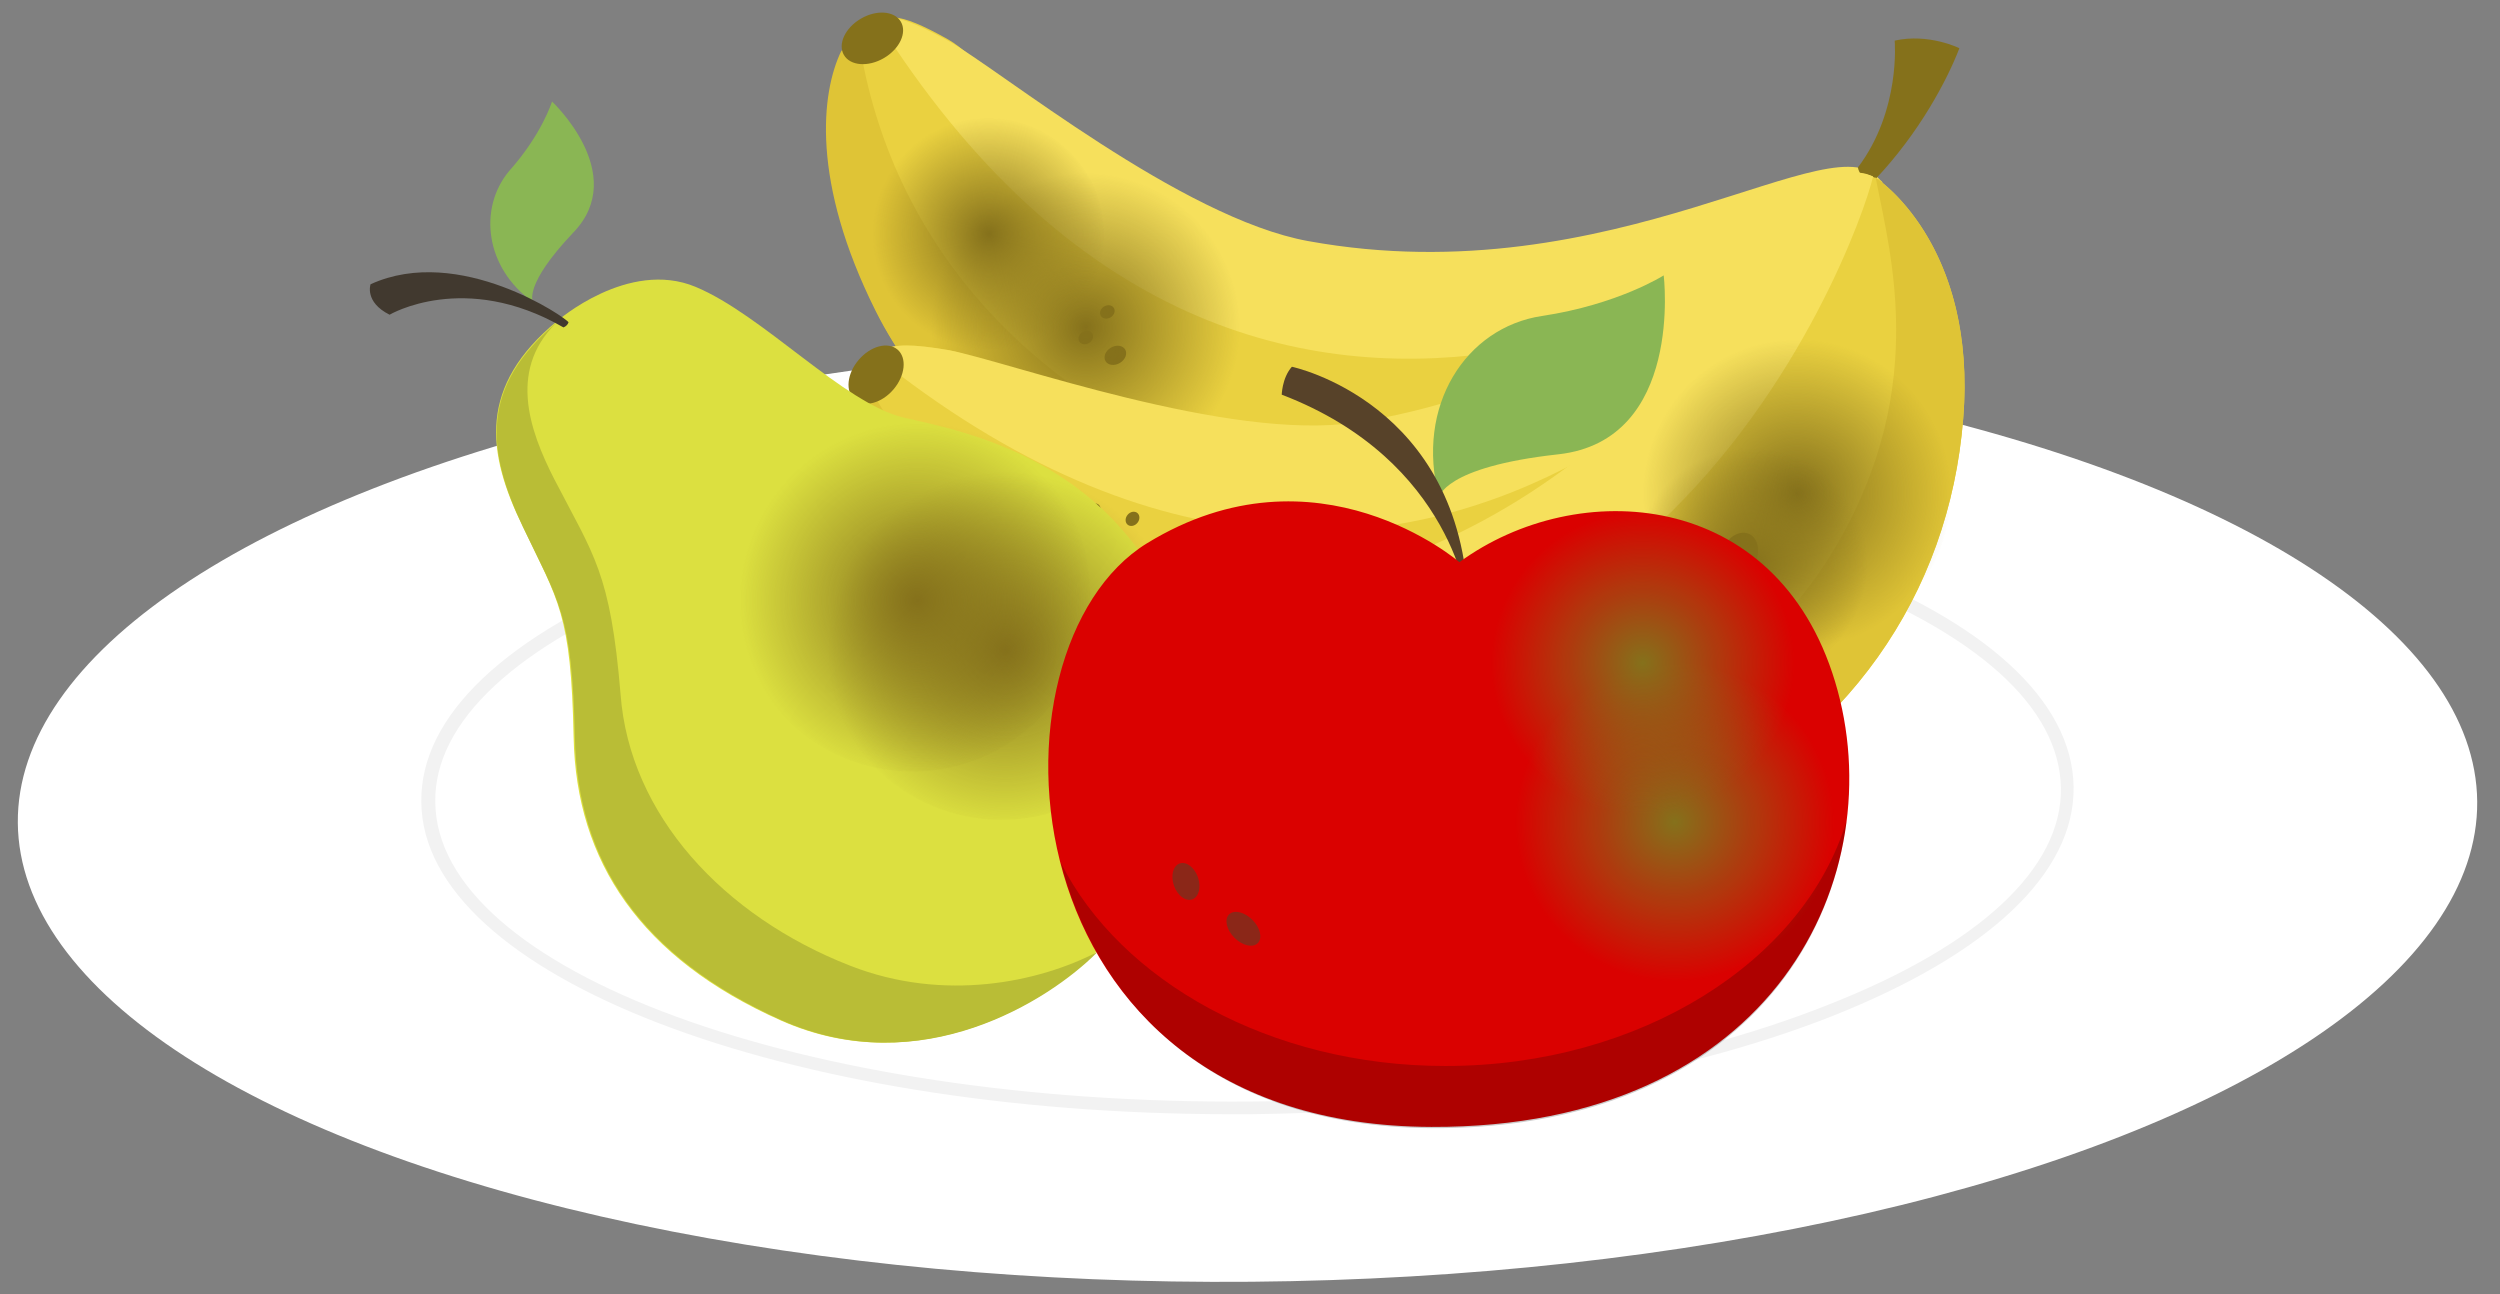
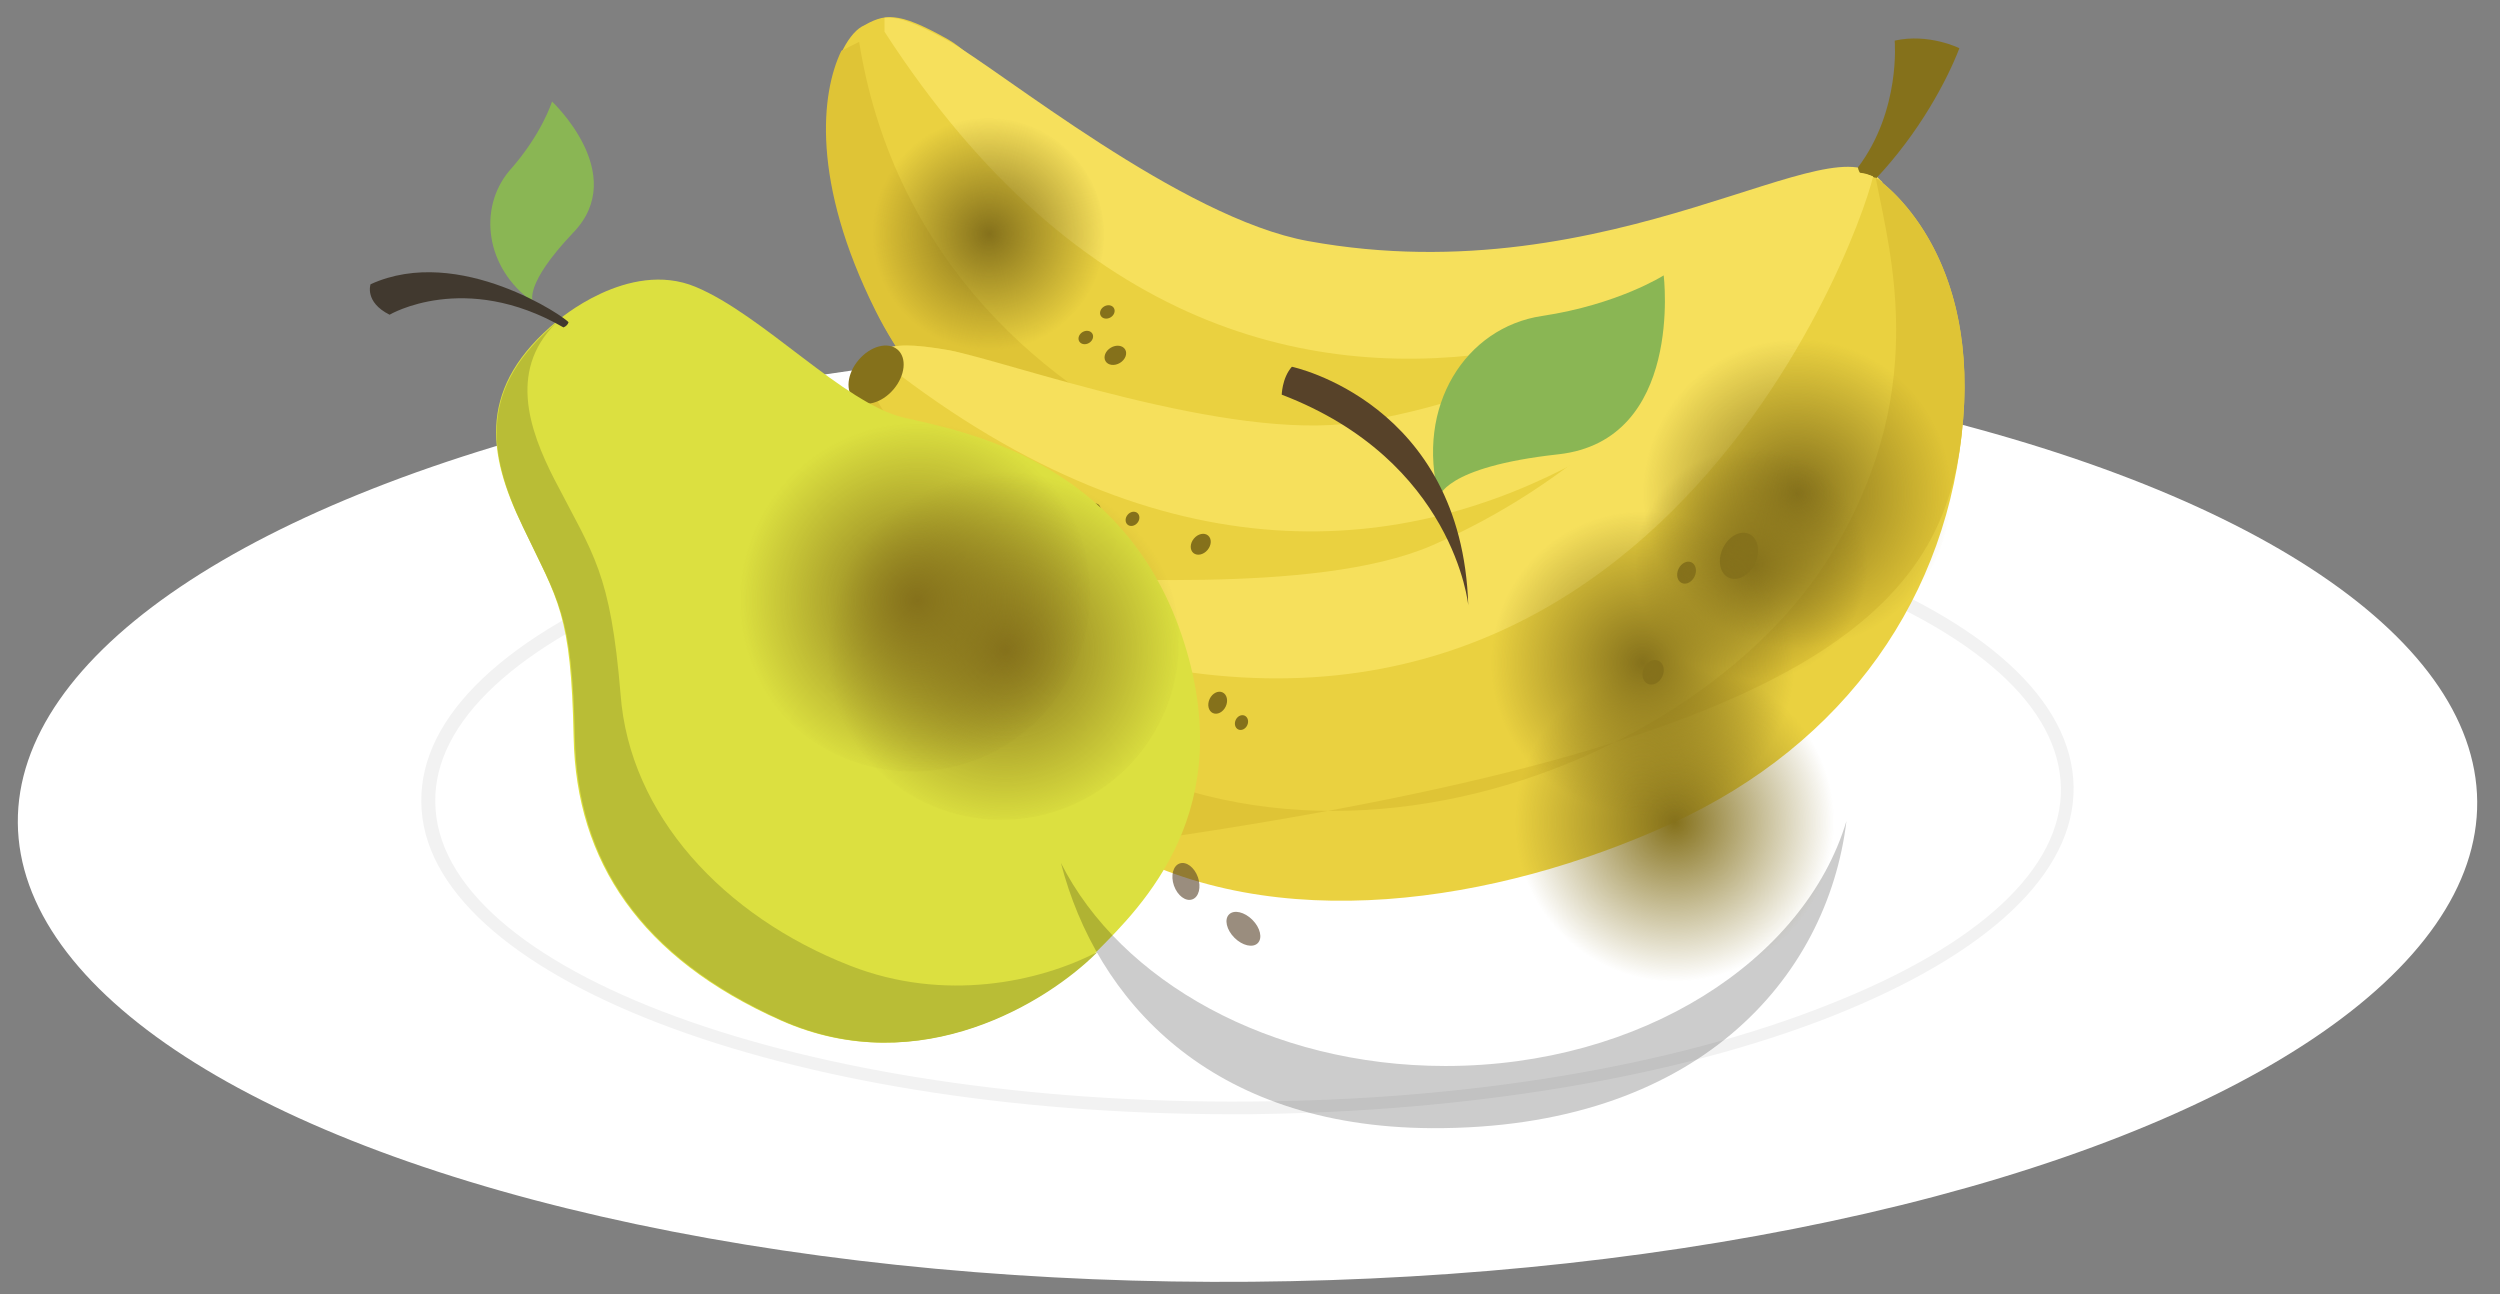
<svg xmlns="http://www.w3.org/2000/svg" version="1.1" id="Capa_1" x="0px" y="0px" viewBox="0 0 197 102" style="enable-background:new 0 0 197 102;" xml:space="preserve">
  <rect x="0" y="0" width="197" height="102" fill="#808080" stroke="none" />
  <style type="text/css">
	.st0{fill:#FFFFFF;}
	.st1{fill:#F2F2F2;}
	.st2{fill:#EAD140;}
	.st3{fill:#DFC436;}
	.st4{fill:#F6E05C;}
	.st5{fill:#85711B;}
	.st6{fill:url(#SVGID_1_);}
	.st7{fill:url(#SVGID_2_);}
	.st8{fill:url(#SVGID_3_);}
	.st9{fill:url(#SVGID_4_);}
	.st10{fill:#DCE040;}
	.st11{fill:#B9BD36;}
	.st12{fill:#8AB654;}
	.st13{fill:#41392F;}
	.st14{fill:url(#SVGID_5_);}
	.st15{fill:url(#SVGID_6_);}
	.st16{fill:#574229;}
	.st17{fill:#DA0100;}
	.st18{opacity:0.2;}
	.st19{fill:url(#SVGID_7_);}
	.st20{fill:url(#SVGID_8_);}
	.st21{opacity:0.6;fill:#574229;}
</style>
  <g>
    <g>
      <ellipse transform="matrix(1 -8.700794e-03 8.700794e-03 1 -0.553 0.858)" class="st0" cx="98.3" cy="64" rx="96.9" ry="37" />
      <g>
        <ellipse transform="matrix(1 -8.700794e-03 8.700794e-03 1 -0.541 0.858)" class="st0" cx="98.3" cy="62.6" rx="64.6" ry="24.7" />
        <path class="st1" d="M97,87.8c-35.2,0-63.7-10.9-63.8-24.6c-0.1-6.8,6.7-13.2,19.1-18.1c12.2-4.8,28.5-7.5,45.8-7.7     c17.3-0.1,33.6,2.3,45.9,6.9c12.4,4.6,19.3,10.9,19.4,17.7l0,0c0.1,6.8-6.7,13.2-19.1,18.1c-12.2,4.8-28.5,7.5-45.8,7.7     C98,87.8,97.5,87.8,97,87.8z M99.6,38.5c-0.5,0-1,0-1.5,0c-17.2,0.1-33.3,2.8-45.4,7.6c-12,4.7-18.5,10.8-18.4,17.1     c0.1,13.3,29,23.9,64.3,23.6c17.2-0.1,33.3-2.8,45.4-7.6c12-4.7,18.5-10.8,18.4-17.1l0,0c-0.1-6.4-6.7-12.3-18.7-16.8     C131.8,40.9,116.2,38.5,99.6,38.5z" />
      </g>
    </g>
    <g>
      <g>
        <g>
          <g>
            <path class="st2" d="M148.3,14.3c0,0,3.8,8.7-4.8,19.6c-8.6,10.9-21.9,16.2-36.8,13.8c-15-2.4-31-9.9-37.6-23.1       S65.7,3.4,67.9,2.1c1.8-1,2.7-1.3,6.8,1c4.1,2.3,15.8,17.3,25.3,21c19.5,7.7,34.5-7.9,39.7-9.4       C144.9,13.2,146.8,12.9,148.3,14.3z" />
            <path class="st3" d="M143.4,33.9c8.3-10.5,5.1-19,4.8-19.6c-2.5,5.8-7.5,15.2-21.1,22.3c-16.9,8.9-54.3-1.4-59.4-33.3L66.3,4       c-1.6,3.3-2.4,10.3,2.7,20.5c6.6,13.2,22.6,20.7,37.6,23.1C121.5,50.1,134.8,44.8,143.4,33.9z" />
            <path class="st4" d="M103.1,19c-10-1.8-24.3-13.5-28.4-15.8c-2.6-1.4-3.9-1.9-5-1.8l0,1.1c30.7,47.5,74.5,15.5,78.5,11.8       C144.9,9.1,127.3,23.4,103.1,19z" />
-             <ellipse transform="matrix(0.863 -0.504 0.504 0.863 7.858 35.11)" class="st5" cx="68.8" cy="3" rx="2.6" ry="1.8" />
            <ellipse transform="matrix(0.858 -0.513 0.513 0.858 0.397 67.665)" class="st5" cx="122.8" cy="33.1" rx="1.9" ry="1.4" />
            <ellipse transform="matrix(0.858 -0.513 0.513 0.858 0.408 65.374)" class="st5" cx="118.6" cy="31.9" rx="0.9" ry="0.7" />
            <ellipse transform="matrix(0.858 -0.513 0.513 0.858 -1.893 49.068)" class="st5" cx="87.9" cy="28" rx="0.9" ry="0.7" />
            <ellipse transform="matrix(0.858 -0.513 0.513 0.858 -1.53 47.686)" class="st5" cx="85.6" cy="26.6" rx="0.6" ry="0.5" />
            <ellipse transform="matrix(0.858 -0.513 0.513 0.858 -0.265 48.258)" class="st5" cx="87.3" cy="24.6" rx="0.6" ry="0.5" />
            <ellipse transform="matrix(0.858 -0.513 0.513 0.858 -3.091 62.693)" class="st5" cx="112" cy="36.9" rx="1" ry="0.8" />
          </g>
        </g>
        <path class="st5" d="M149.3,3.2c0,0,0.5,5.5-2.9,10c0,0,0.2,1.2,1.4,0.9c3.4-3.6,5.6-7.7,6.6-10.3C154.4,3.8,152,2.6,149.3,3.2z" />
        <radialGradient id="SVGID_1_" cx="-17.627" cy="-211.365" r="12.168" gradientTransform="matrix(0.864 0.504 -0.504 0.864 -5.749 217.305)" gradientUnits="userSpaceOnUse">
          <stop offset="0" style="stop-color:#85711B" />
          <stop offset="1" style="stop-color:#85711B;stop-opacity:0" />
        </radialGradient>
-         <circle class="st6" cx="85.5" cy="25.8" r="12.2" />
        <g>
          <g>
            <path class="st2" d="M147.9,14.1c0,0,6.4,7,1.9,20.1c-4.6,13.1-15.4,22.4-30.3,25.1c-14.9,2.6-32.5,0.8-43.1-9.5       S66.3,30.9,68,28.9c1.4-1.6,2.2-2.1,6.8-1.3s20.6,11.2,30.8,11.6c20.9,0.9,30-18.8,34.4-21.9C144.3,14.2,146,13.3,147.9,14.1z" />
            <path class="st3" d="M149.8,34.2c4.4-12.6-1.4-19.6-1.8-20.1c-0.4,6.3-2.1,16.8-12.6,28c-13.1,13.9-51.8,16.5-67.1-12l-1.1,1.1       c-0.5,3.6,1.1,10.6,9.3,18.5c10.5,10.3,28.2,12.2,43.1,9.5C134.4,56.7,145.2,47.3,149.8,34.2z" />
            <path class="st4" d="M106.8,33.3c-10,1.5-27.3-4.8-32-5.7c-2.9-0.5-4.3-0.5-5.3,0l0.3,1.1c44.5,34.8,75.5-9.8,78-14.6       C143.1,10.3,131.1,29.6,106.8,33.3z" />
            <ellipse transform="matrix(0.65 -0.759 0.759 0.65 1.73 62.793)" class="st5" cx="69.1" cy="29.5" rx="2.6" ry="1.8" />
-             <ellipse transform="matrix(0.643 -0.766 0.766 0.643 15.58 113.9)" class="st5" cx="130" cy="40.2" rx="1.9" ry="1.4" />
-             <ellipse transform="matrix(0.643 -0.766 0.766 0.643 13.849 110.698)" class="st5" cx="125.7" cy="40.5" rx="0.9" ry="0.7" />
            <ellipse transform="matrix(0.643 -0.766 0.766 0.643 -2.613 80.806)" class="st5" cx="85.4" cy="43.2" rx="0.9" ry="0.7" />
            <ellipse transform="matrix(0.643 -0.766 0.766 0.643 0.929 87.766)" class="st5" cx="94.6" cy="42.9" rx="0.9" ry="0.7" />
            <ellipse transform="matrix(0.643 -0.766 0.766 0.643 -3.146617e-02 80.406)" class="st5" cx="86.2" cy="40.2" rx="0.6" ry="0.5" />
            <ellipse transform="matrix(0.643 -0.766 0.766 0.643 0.556 82.914)" class="st5" cx="89.2" cy="40.9" rx="0.6" ry="0.5" />
            <ellipse transform="matrix(0.643 -0.766 0.766 0.643 6.933 109.632)" class="st5" cx="121.1" cy="47.4" rx="1" ry="0.8" />
          </g>
        </g>
        <g>
          <g>
            <path class="st2" d="M147.8,14c0,0,8,5.1,6.9,19c-1.1,13.9-9.2,25.6-23,31.9c-13.8,6.3-31.3,9-44.1,1.7       c-12.8-7.3-14.6-15.7-13.4-18c0.9-1.8,1.6-2.6,6.3-2.9c4.7-0.4,22.8,5.6,32.7,3.4c20.5-4.4,24.2-25.8,27.7-29.9       C144.3,15,145.7,13.7,147.8,14z" />
-             <path class="st3" d="M154.7,33c1.1-13.3-6.3-18.6-6.9-19c1.2,6.2,4.4,17.3-3.9,30.3C132,62.7,95.3,74.7,74.8,49.7L74,51       c0.5,3.6,3.8,9.9,13.7,15.6c12.8,7.3,30.3,4.7,44.1-1.7C145.5,58.6,153.6,46.8,154.7,33z" />
+             <path class="st3" d="M154.7,33c1.1-13.3-6.3-18.6-6.9-19c1.2,6.2,4.4,17.3-3.9,30.3C132,62.7,95.3,74.7,74.8,49.7L74,51       c0.5,3.6,3.8,9.9,13.7,15.6C145.5,58.6,153.6,46.8,154.7,33z" />
            <path class="st4" d="M112.8,43c-9.3,4-27.7,2.3-32.4,2.6c-2.9,0.2-4.3,0.6-5.1,1.3l0.6,0.9c51.9,22.4,70.5-28.6,71.7-33.9       C142.1,11.5,135.4,33.2,112.8,43z" />
            <ellipse transform="matrix(0.437 -0.899 0.899 0.437 -1.455 95.365)" class="st5" cx="75.4" cy="48.8" rx="2.6" ry="1.8" />
            <ellipse transform="matrix(0.428 -0.904 0.904 0.428 38.799 148.9)" class="st5" cx="137" cy="43.8" rx="1.9" ry="1.4" />
            <ellipse transform="matrix(0.428 -0.904 0.904 0.428 35.25 145.965)" class="st5" cx="132.9" cy="45.1" rx="0.9" ry="0.7" />
            <ellipse transform="matrix(0.428 -0.904 0.904 0.428 4.784 118.447)" class="st5" cx="96" cy="55.4" rx="0.9" ry="0.7" />
            <ellipse transform="matrix(0.428 -0.904 0.904 0.428 4.443 120.954)" class="st5" cx="97.8" cy="57" rx="0.6" ry="0.5" />
            <ellipse transform="matrix(0.428 -0.904 0.904 0.428 0.99 116.06)" class="st5" cx="92.2" cy="57.2" rx="0.6" ry="0.5" />
            <ellipse transform="matrix(0.428 -0.904 0.904 0.428 26.627 147.994)" class="st5" cx="130.2" cy="53" rx="1" ry="0.8" />
          </g>
        </g>
        <radialGradient id="SVGID_2_" cx="-27.91" cy="-213.897" r="9.19" gradientTransform="matrix(0.864 0.504 -0.504 0.864 -5.749 217.305)" gradientUnits="userSpaceOnUse">
          <stop offset="0" style="stop-color:#85711B" />
          <stop offset="1" style="stop-color:#85711B;stop-opacity:0" />
        </radialGradient>
        <circle class="st7" cx="77.8" cy="18.5" r="9.2" />
        <radialGradient id="SVGID_3_" cx="37.398" cy="-228.302" r="12.168" gradientTransform="matrix(0.864 0.504 -0.504 0.864 -5.749 217.305)" gradientUnits="userSpaceOnUse">
          <stop offset="0" style="stop-color:#85711B" />
          <stop offset="1" style="stop-color:#85711B;stop-opacity:0" />
        </radialGradient>
        <circle class="st8" cx="141.5" cy="38.9" r="12.2" />
        <radialGradient id="SVGID_4_" cx="37.089" cy="-221.677" r="9.19" gradientTransform="matrix(0.864 0.504 -0.504 0.864 -5.749 217.305)" gradientUnits="userSpaceOnUse">
          <stop offset="0" style="stop-color:#85711B" />
          <stop offset="1" style="stop-color:#85711B;stop-opacity:0" />
        </radialGradient>
        <circle class="st9" cx="137.9" cy="44.5" r="9.2" />
      </g>
      <g>
        <g>
          <path class="st10" d="M43.9,25.3c0,0,5.6-4.9,10.9-2.7c5.3,2.2,11.7,9.2,16.4,10.3S88.4,36.2,93.1,50      c4.7,13.8-3.1,21.4-6.8,25.1c-3.7,3.7-13.8,10.2-24.8,5.3c-11-4.9-16.1-12.5-16.3-22.3S44,47.4,41.2,41.5      C38.3,35.6,37.7,30.4,43.9,25.3z" />
          <path class="st11" d="M45.3,58.1c-0.2-9.8-1.3-10.7-4.1-16.6s-3.5-11,2.8-16.2c0,0,0.1-0.1,0.2-0.2c-4.3,3.8-2.5,8.8-0.5,12.7      c3.1,6,4.4,7.3,5.2,16.9C49.6,64.2,57,72.2,67,76.1c7.4,2.9,14.9,1.3,19.5-1.1c0,0-0.1,0.1-0.1,0.1c-3.7,3.7-13.8,10.2-24.8,5.3      C50.5,75.4,45.5,67.9,45.3,58.1z" />
          <path class="st12" d="M42,23.8c0,0-0.8-1.3,3.2-5.5c4.4-4.6-1.7-10.3-1.7-10.3s-0.8,2.6-3.4,5.5C37.7,16.4,38.2,21.1,42,23.8z" />
          <path class="st13" d="M29.2,22.4c7-3.2,15.5,2.7,15.6,3c-0.1,0.3-0.4,0.4-0.4,0.4c-7.8-4.5-13.7-1-13.7-1      C28.7,23.8,29.2,22.4,29.2,22.4z" />
        </g>
        <radialGradient id="SVGID_5_" cx="-1519.746" cy="625.943" r="14.009" gradientTransform="matrix(-0.771 0.637 0.637 0.771 -1491.235 536.66)" gradientUnits="userSpaceOnUse">
          <stop offset="0" style="stop-color:#85711B" />
          <stop offset="1" style="stop-color:#85711B;stop-opacity:0" />
        </radialGradient>
        <circle class="st14" cx="78.9" cy="50.6" r="14" />
        <radialGradient id="SVGID_6_" cx="-1516.873" cy="618.541" r="14.009" gradientTransform="matrix(-0.771 0.637 0.637 0.771 -1491.235 536.66)" gradientUnits="userSpaceOnUse">
          <stop offset="0" style="stop-color:#85711B" />
          <stop offset="1" style="stop-color:#85711B;stop-opacity:0" />
        </radialGradient>
        <circle class="st15" cx="71.9" cy="46.8" r="14" />
      </g>
      <g>
        <g>
          <path class="st12" d="M113.4,39.2c0,0,0.3-2.4,9.4-3.4c9.9-1.1,8.3-14.1,8.3-14.1s-3.6,2.3-9.6,3.2      C115.5,25.8,111.5,32,113.4,39.2z" />
          <path class="st16" d="M101.8,28.9c0,0,13.4,2.8,13.9,18.8c0,0-1.1-11.4-14.7-16.6C101,31.2,101,29.8,101.8,28.9z" />
-           <path class="st17" d="M115,44.3c0,0-11.2-9.7-24.6-1.5c-13.4,8.2-11.7,45.9,22.4,46c27.1,0.1,36.4-19.9,31.8-35.1      C140,38.5,124.3,37.5,115,44.3z" />
          <path class="st18" d="M113.9,84c-13.8,0-25.6-6.7-30.3-16c2.8,10.8,11.7,20.8,29.2,20.9c20.9,0.1,31.2-11.8,32.7-24.2      C142.2,75.7,129.3,84,113.9,84z" />
        </g>
        <radialGradient id="SVGID_7_" cx="131.968" cy="64.778" r="12.575" gradientUnits="userSpaceOnUse">
          <stop offset="0" style="stop-color:#85711B" />
          <stop offset="1" style="stop-color:#85711B;stop-opacity:0" />
        </radialGradient>
        <circle class="st19" cx="132" cy="64.8" r="12.6" />
        <radialGradient id="SVGID_8_" cx="129.451" cy="52.249" r="11.959" gradientUnits="userSpaceOnUse">
          <stop offset="0" style="stop-color:#85711B" />
          <stop offset="1" style="stop-color:#85711B;stop-opacity:0" />
        </radialGradient>
        <circle class="st20" cx="129.5" cy="52.2" r="12" />
        <ellipse transform="matrix(0.944 -0.331 0.331 0.944 -17.722 34.765)" class="st21" cx="93.4" cy="69.5" rx="1" ry="1.5" />
        <ellipse transform="matrix(0.707 -0.707 0.707 0.707 -23.058 90.722)" class="st21" cx="98" cy="73.2" rx="1" ry="1.6" />
      </g>
    </g>
  </g>
</svg>